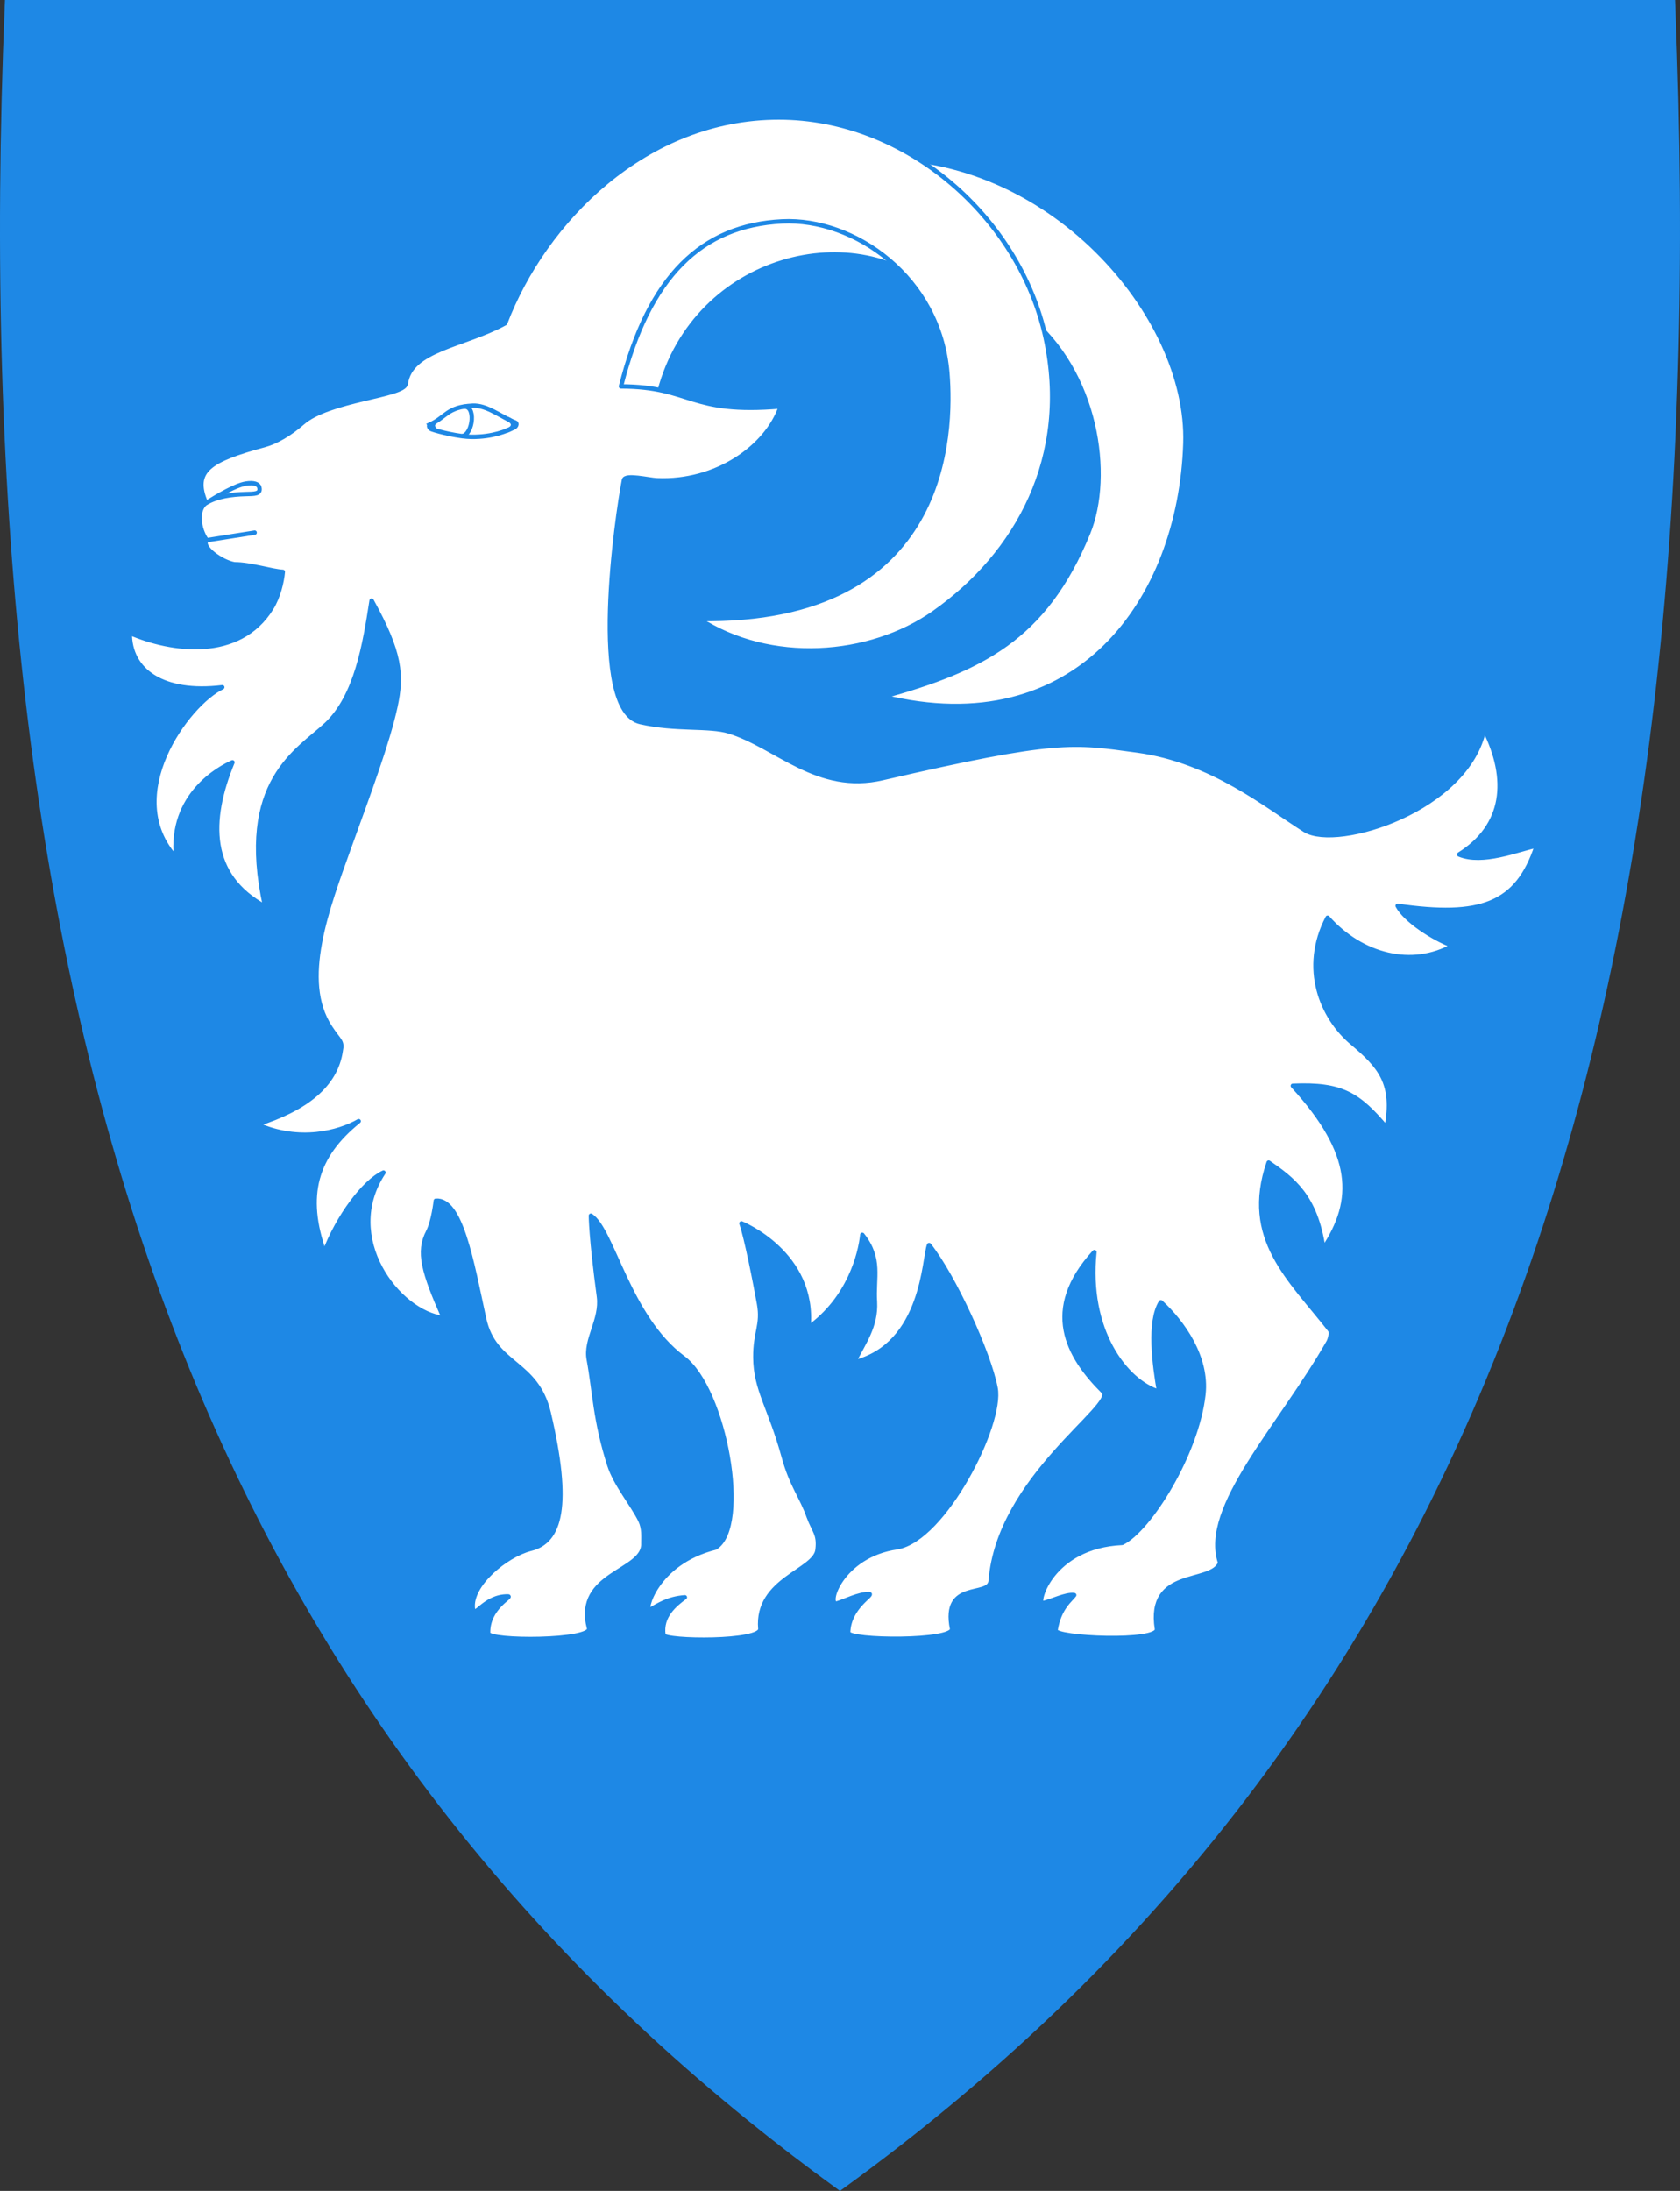
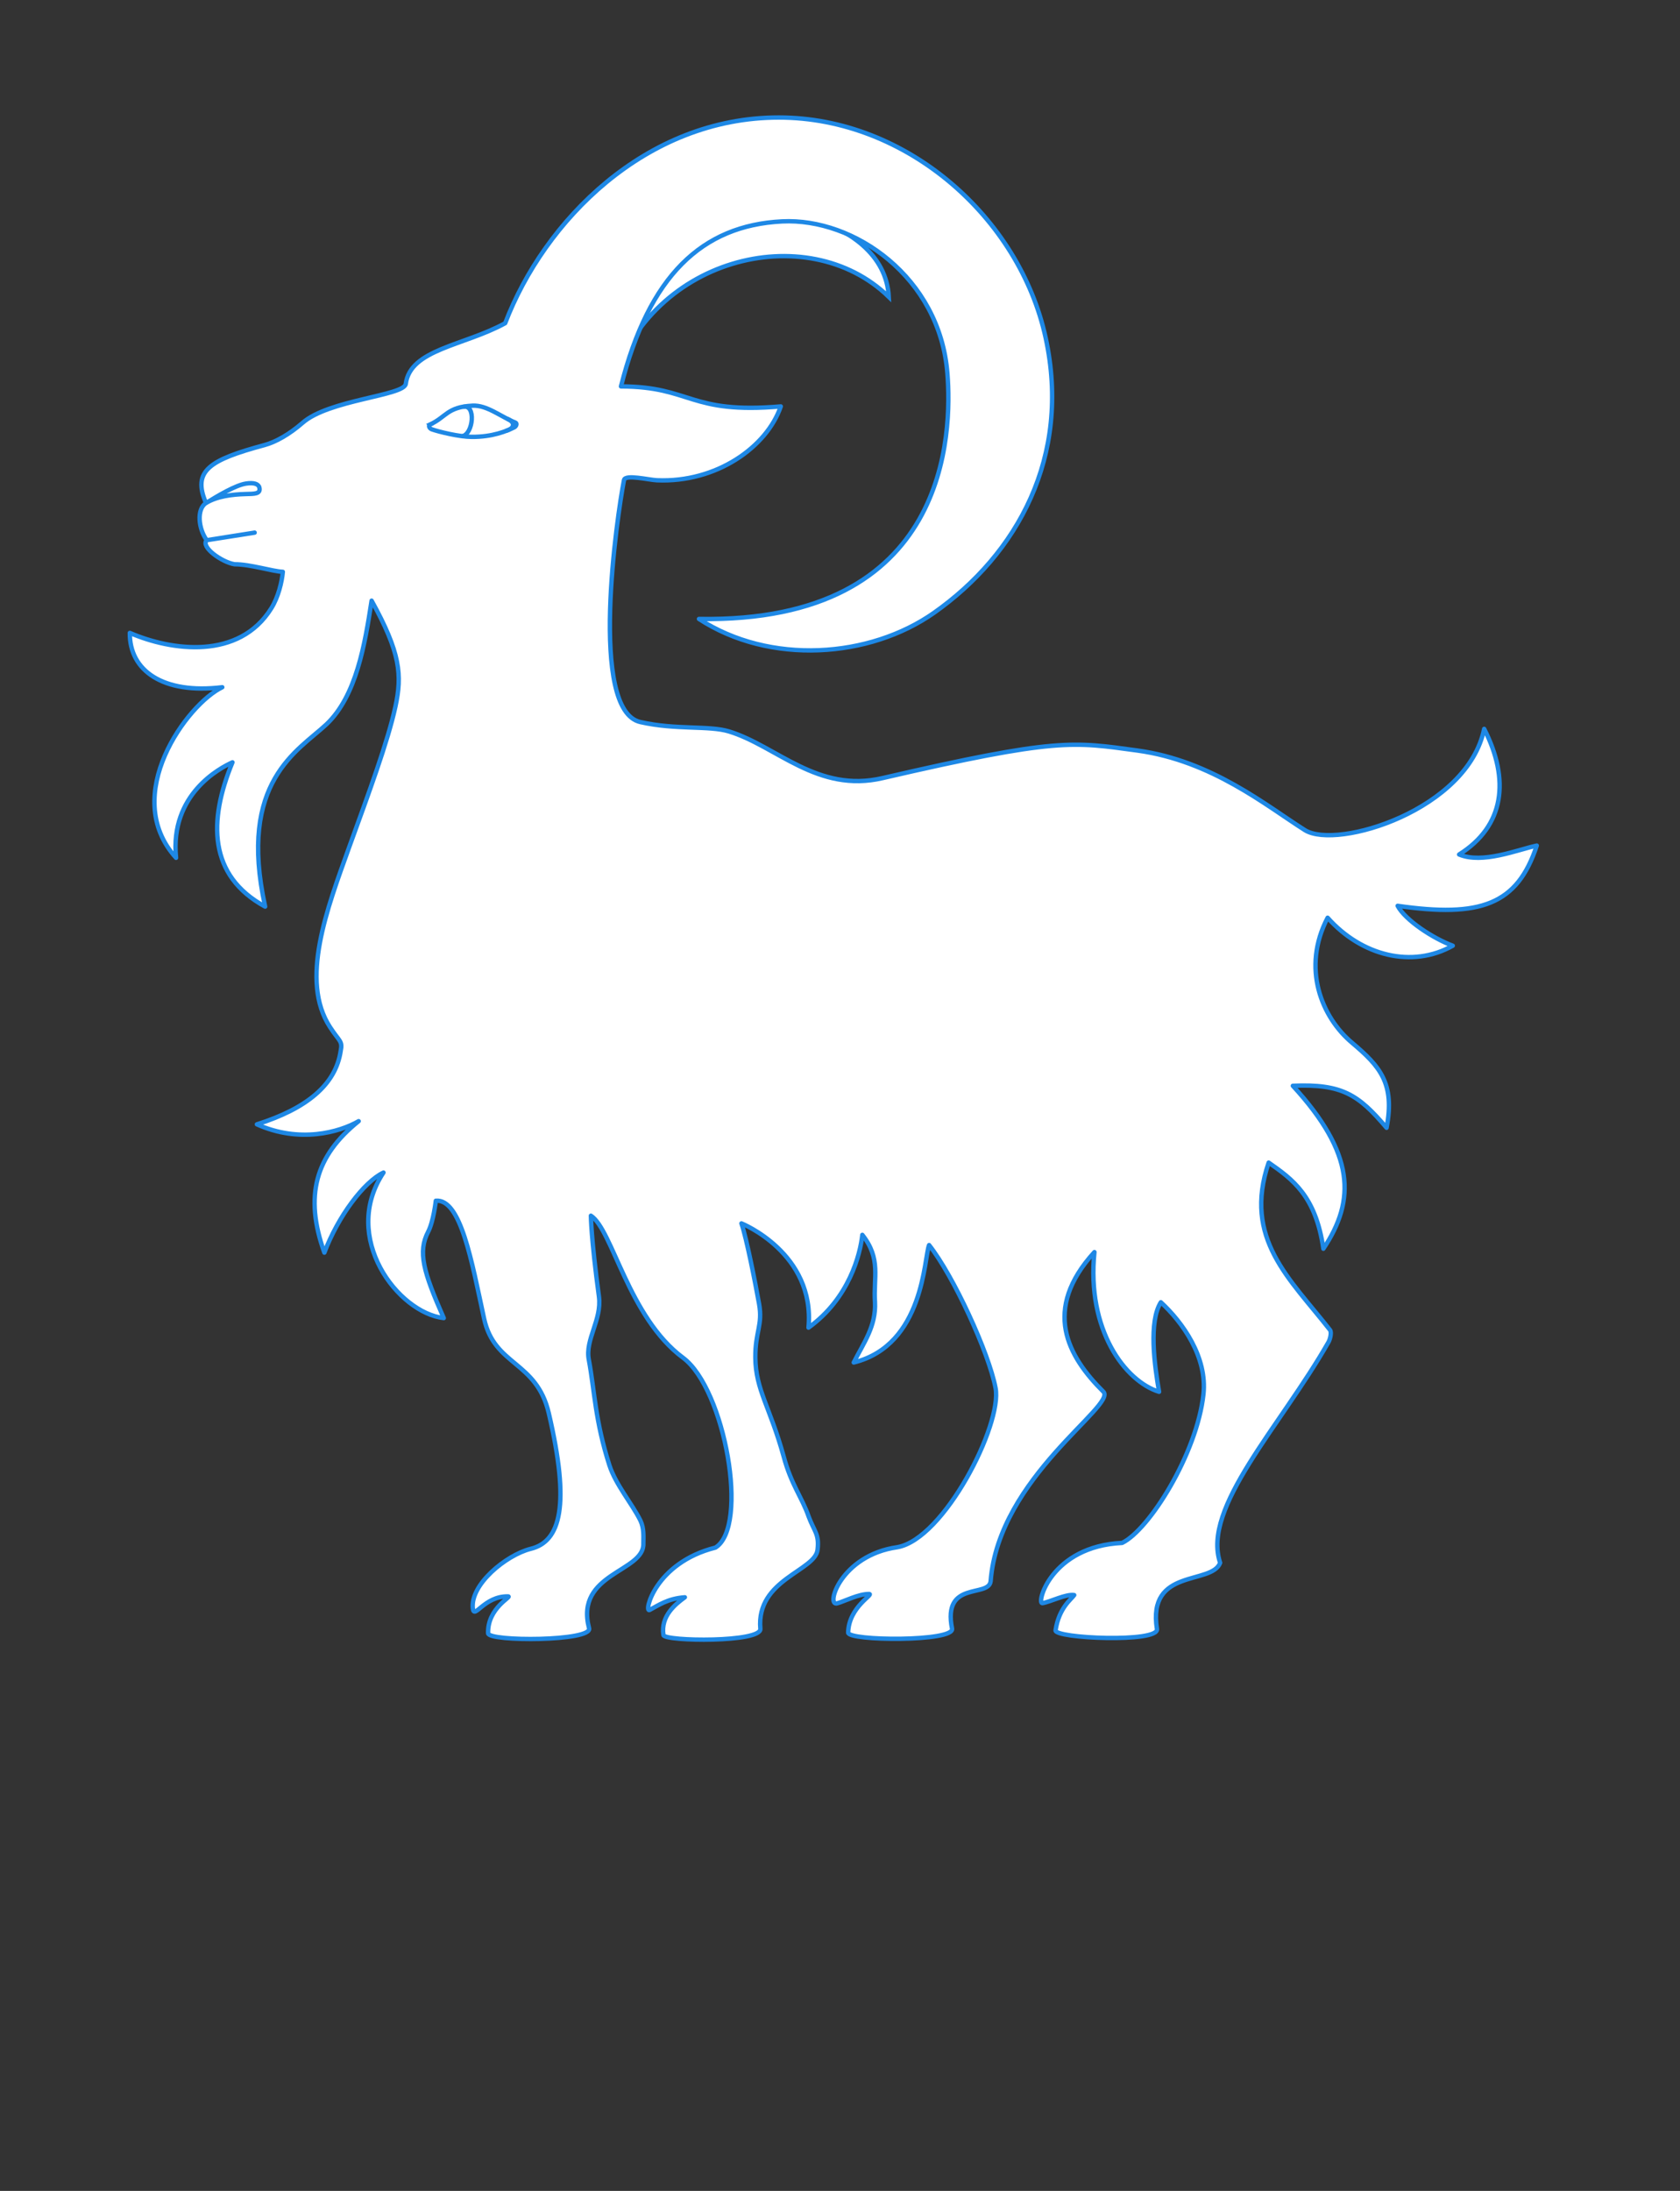
<svg xmlns="http://www.w3.org/2000/svg" version="1.1" id="svg2" x="0px" y="0px" viewBox="0 0 382.985 499.24" style="enable-background:new 0 0 382.985 499.24;" xml:space="preserve">
  <rect x="0" y="0" width="382.985" height="499.24" fill="#333333" stroke="none" />
  <style type="text/css">
	.st0{fill:#1E88E5;}
	
		.st1{fill-rule:evenodd;clip-rule:evenodd;fill:#FFFFFF;stroke:#1E88E5;stroke-width:0.97;stroke-linecap:round;stroke-linejoin:round;}
	.st2{fill:#FFFFFF;stroke:#1E88E5;}
	.st3{fill:#FFFFFF;stroke:#1E88E5;stroke-linecap:round;stroke-linejoin:round;}
	.st4{fill:none;stroke:#1E88E5;}
	.st5{fill:none;stroke:#1E88E5;stroke-linecap:round;}
	.st6{fill:none;stroke:#1E88E5;stroke-width:0.99;}
	.st7{fill:none;stroke:#1E88E5;stroke-width:0.99;stroke-linecap:round;}
</style>
-   <path class="st0" d="M381.892,0.92L381.852,0h-0.92h-189.45H2.032h-0.9l-0.04,0.92c-4.82,116.66,6.28,211.36,33.93,289.52  c27.651,78.159,72.133,141.476,135.61,192.839c6.581,5.328,13.367,10.527,20.36,15.601l0.28,0.2l0.001-0.001l0.219,0.16l0.56-0.41  c74.4-53.98,125.4-122.15,155.91-208.39C375.612,212.28,386.712,117.58,381.892,0.92z" />
  <ellipse id="path4234" class="st1" cx="54.602" cy="111.68" rx="4.89" ry="3.14" />
-   <path id="path4078" class="st2" d="M138.842,89.53c2.9-0.39,5.32-1.35,11.51-0.39c8.26-31.11,45.23-39.96,63.77-21.88  c-0.95-19.1-34.04-24.58-48.75-15.44c-10.92,4.55-22.37,21.85-26.62,37.71H138.842z" />
-   <path id="path3168" class="st2" d="M199.132,36.06c13.34,11.99,30.88,19.69,34.85,35.74c16.2,12.91,19.41,36.65,14.09,49.64  c-9.92,24.24-24.61,31.1-46.75,37.3c44.17,10.92,67.78-21.87,68.91-57.74c0.92-29.36-31.19-66.21-71.1-64.95L199.132,36.06z" />
+   <path id="path4078" class="st2" d="M138.842,89.53c8.26-31.11,45.23-39.96,63.77-21.88  c-0.95-19.1-34.04-24.58-48.75-15.44c-10.92,4.55-22.37,21.85-26.62,37.71H138.842z" />
  <path id="path2827" class="st3" d="M46.952,114.63c2.51-1.55,6-1.97,9-2.05c2.05-0.05,3.54,0.01,3.17-1.49  c-0.2-0.82-1.27-1.19-3.1-0.89c-2.32,0.38-6.26,2.69-9.06,4.43c-3.19-7.35,0.79-9.83,13.37-13.22c2.51-0.68,5.61-2.42,8.61-5.03  c6-5.32,23.19-6.17,23.56-8.91c1.06-7.91,13.23-8.65,22.66-13.82c8.9-23.31,32.01-46.87,62.37-46.87  c29.11,0,54.86,22.77,60.83,50.14c5.92,27.17-6.48,49.36-25.43,62.71c-14.7,10.35-37.44,11.95-53.59,1.41  c57.25,0.97,57.7-42.64,56.63-56.01c-1.75-21.85-21.24-35.41-37.68-34.58c-18.27,0.92-30.35,12.36-36.73,37.6  c16.18,0.05,15.47,6.36,36.43,4.56c-3.19,9.28-14.7,17.42-28.24,16.83c-1.84-0.08-7.21-1.41-7.5-0.06  c-1.55,7.93-8.14,52.55,3.75,55.16c8.12,1.84,15.6,0.73,20.21,2.14c10.87,3.34,20.12,14.1,35.01,10.62  c39.74-9.19,43.38-8.28,58.05-6.28c17.03,2.32,29.43,12.61,38.26,18.18c7.35,4.45,37.04-4.64,40.81-23.11  c5.9,11.6,4.64,22.14-5.71,28.62c5.32,2.22,13.25-1.06,17.7-2.03c-4.45,13.54-12.86,16.44-31.72,13.73  c1.74,3.29,8.12,7.45,12.57,9.09c-9.28,5.22-20.79,2.32-28.53-6.38c-6,11.51-1.35,22.72,5.61,28.53c6.29,5.32,9.77,9.19,7.83,19.34  c-6.38-7.54-10.15-10.06-21.37-9.57c14.12,15.38,14.41,26.01,6.96,37.13c-1.74-12.09-7.06-15.86-12.47-19.63  c-5.91,17.36,4.81,26.4,13.98,38.14c0.43,0.55,0.01,2.15-0.34,2.76c-11,19.29-28.96,37.72-24.7,50.3  c-1.93,5.13-16.63,1.06-14.41,15.09c0.48,3.19-23.4,2.13-23.11,0.29c0.77-5.13,3.58-7.06,4.25-8.03c-1.93-0.29-5.42,1.55-7.25,1.84  c-1.45,0.19,1.93-12.96,18.18-13.73c6.19-3,17.05-20.33,18.53-33.86c0.93-8.51-4.78-16.44-9.71-20.98  c-2.8,4.45-1.46,14.32-0.4,20.41c-7.74-2.41-16.57-14.11-14.74-31.84c-11.98,13.14-6.13,23.7,2.04,31.82  c3.13,3.12-23.86,19.47-25.7,43.16c-0.39,3.87-11.01-0.27-8.8,10.83c0.6,3.01-23.72,2.83-23.68,0.9c0.12-5.9,6.09-8.8,4.74-8.8  c-2.42,0-5.51,1.64-7.25,2.13c-2.68,0.77,0.78-10.95,13.72-12.79c10.64-1.84,23.98-27.97,22.39-36.28  c-1.54-8.07-9.55-25.49-15.15-32.57c-1.16,2.8-1.13,22.79-17.18,26.76c2.23-4.43,5.13-8.27,4.84-13.78  c-0.39-5.61,1.48-9.79-2.88-15.31c-0.48,4.45-2.99,14.47-12.27,21.15c1.55-17.02-15.29-23.76-15.29-23.76  c1.16,3.38,3.15,13.5,4.02,18.34c0.87,4.84-0.89,6.32-0.85,12.22c0.05,7.35,3.36,11.32,6.45,22.54c1.74,6.48,4.16,9.28,5.71,13.73  c1.26,3.38,2.42,3.96,2.03,7.45c-0.39,4.93-14.02,6.77-13.05,18.08c0.39,3.19-21.8,2.91-22.09,1.46c-0.68-4.35,2.75-7.07,4.88-8.62  c-3.96,0.29-6.02,1.84-8.05,2.9c-1.35,0.68,1.19-10.73,15.02-14.22c7.75-4.77,2.19-36.14-7.37-43.25  c-12.48-9.27-16.08-29.19-21.02-32.38c0,0,0,4.84,1.84,18.47c0.68,5.22-3.19,9.77-2.32,14.31c1.35,7.25,1.41,13.84,4.7,24.09  c1.45,4.45,5.13,8.7,7.06,12.57c0.87,1.84,0.68,3.67,0.68,5.22c0.29,6.58-15.67,6.67-12.38,19.34c0.87,3-22.92,3.09-23.01,1.16  c-0.19-5.8,5.61-8.41,4.54-8.41c-5.51-0.1-7.74,5.42-8.03,2.71c-0.58-5.42,7.54-12.09,13.15-13.54c6.87-1.64,9.09-9.93,4.17-30.92  c-2.81-11.99-12.4-10.71-14.75-21.56c-2.84-13.08-5.29-27.33-11-26.85c0,0-0.54,4.75-1.74,7.05c-2.42,4.62-1.1,9.15,3.55,19.69  c-10.43-1.19-23.57-18.37-13.74-33.16c-4.45,2.08-10.39,10.03-13.48,18.25c-4.64-12.96-2.02-22.05,7.82-29.96  c-4.42,2.55-13.53,5.07-23.2,0.72c11.35-3.58,17.97-9.03,19.1-16.72c0.48-2.32-0.29-2.13-2.42-5.42c-6.96-10.64-0.68-26.98,4.35-41  c4.45-12.28,8.82-24.07,10.54-32.01c1.57-7.25,1.16-12.28-5.42-24.18c-1.55,10.06-3.48,21.66-10.25,28.14  c-6.48,6.09-20.31,12.96-14.02,41.58c-12.96-7.06-12.96-19.53-7.45-32.88c-2.8,1.26-14.31,7.25-12.86,21.76  c-12.86-14.22,2.61-35.1,10.54-38.87c-13.54,1.64-21.17-3.79-21.08-12.38c9.5,4.11,24.9,6.24,32.27-5.63  c1.6-2.58,2.41-5.99,2.61-8.29c-2.38-0.1-7.45-1.74-11-1.72c-2.9-0.48-7.79-3.92-6.36-5.51c-1.86-2.56-2.36-7.02-0.14-8.47  L46.952,114.63z" />
  <path id="path4238" class="st4" d="M97.992,96.76c3.79-1.75,3.89-4.02,9.73-4.32c3.32-0.18,6.47,2.57,9.77,3.85  c0.45,0.17,0.21,0.87-0.27,1.1c-1.76,0.84-4.92,2.2-9.73,2.16c-2.79-0.02-7.42-1.14-9.05-1.72c-0.61-0.22-0.81-0.89-0.44-1.06  L97.992,96.76z" />
  <path id="path4240" class="st4" d="M105.562,92.73c3-0.78,2.38,6.29-0.26,6.69" />
  <path id="path4242" class="st5" d="M47.082,123.1l10.97-1.73" />
-   <path id="path4244" class="st6" d="M98.972,96.27c-0.62,0.82-0.09,1.3,0.26,1.84" />
  <path id="path4246" class="st7" d="M115.462,98.14c1.83-0.56,2.04-1.86,0.26-2.68" />
</svg>